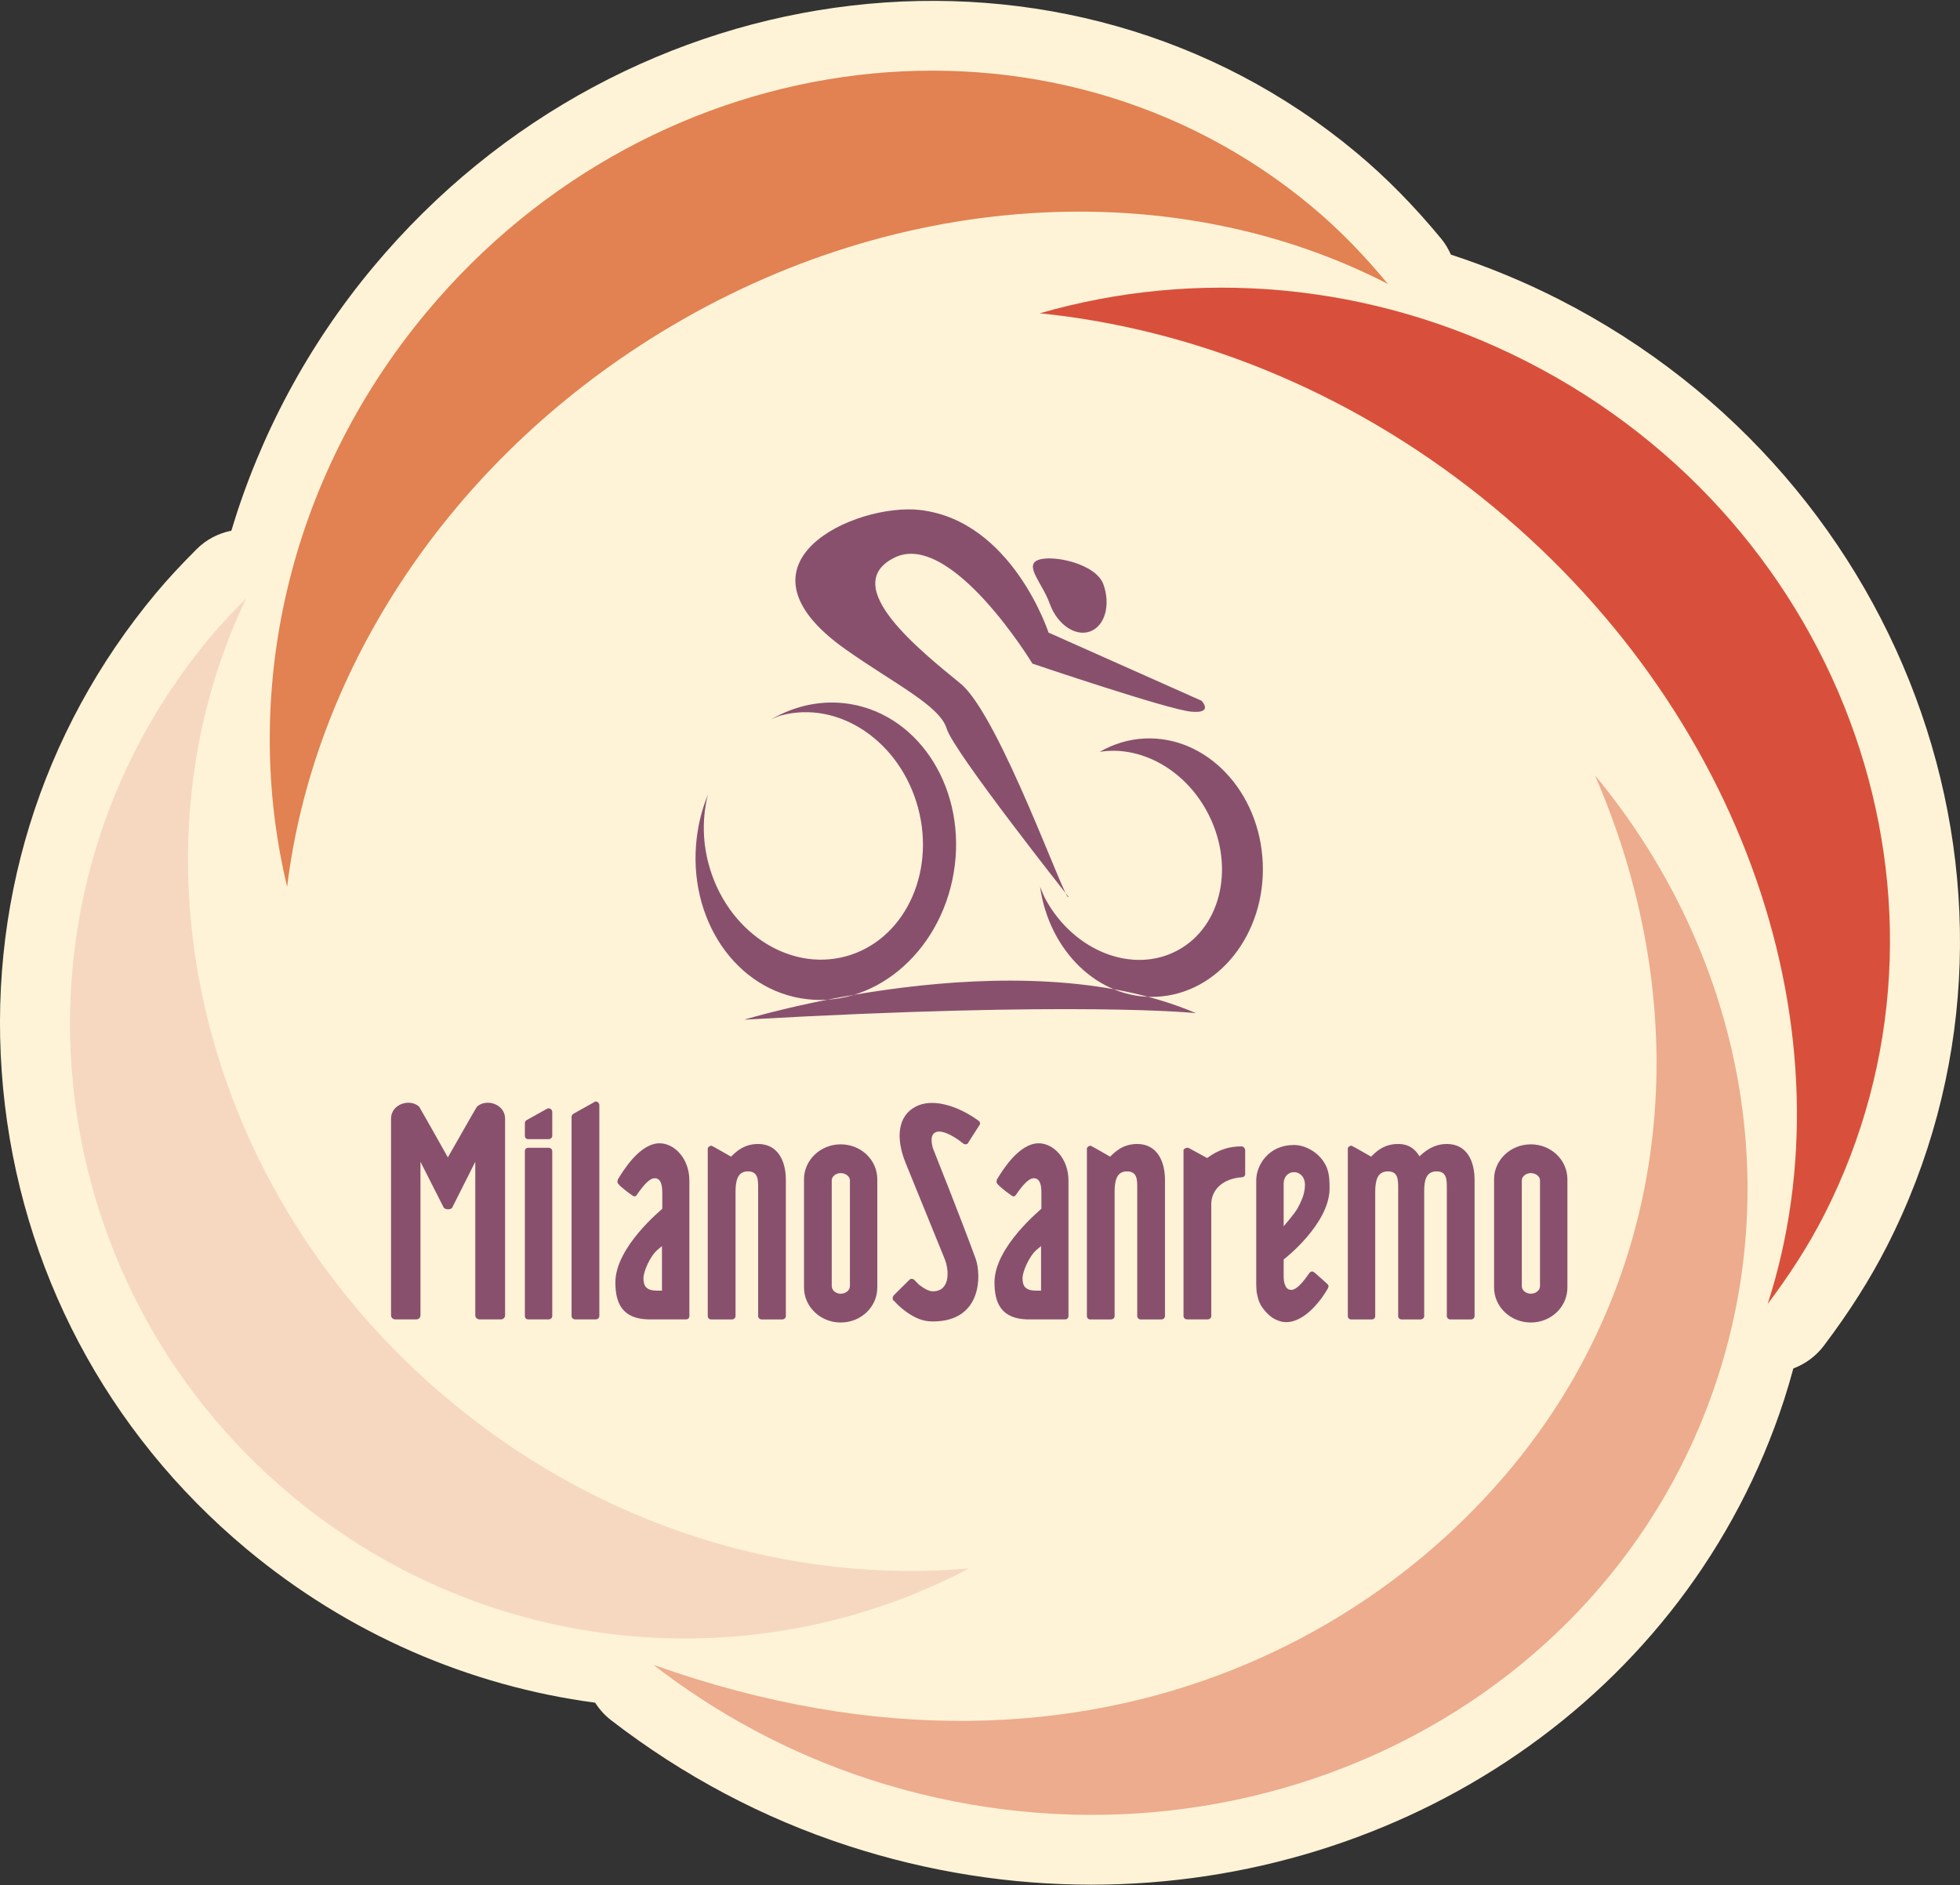
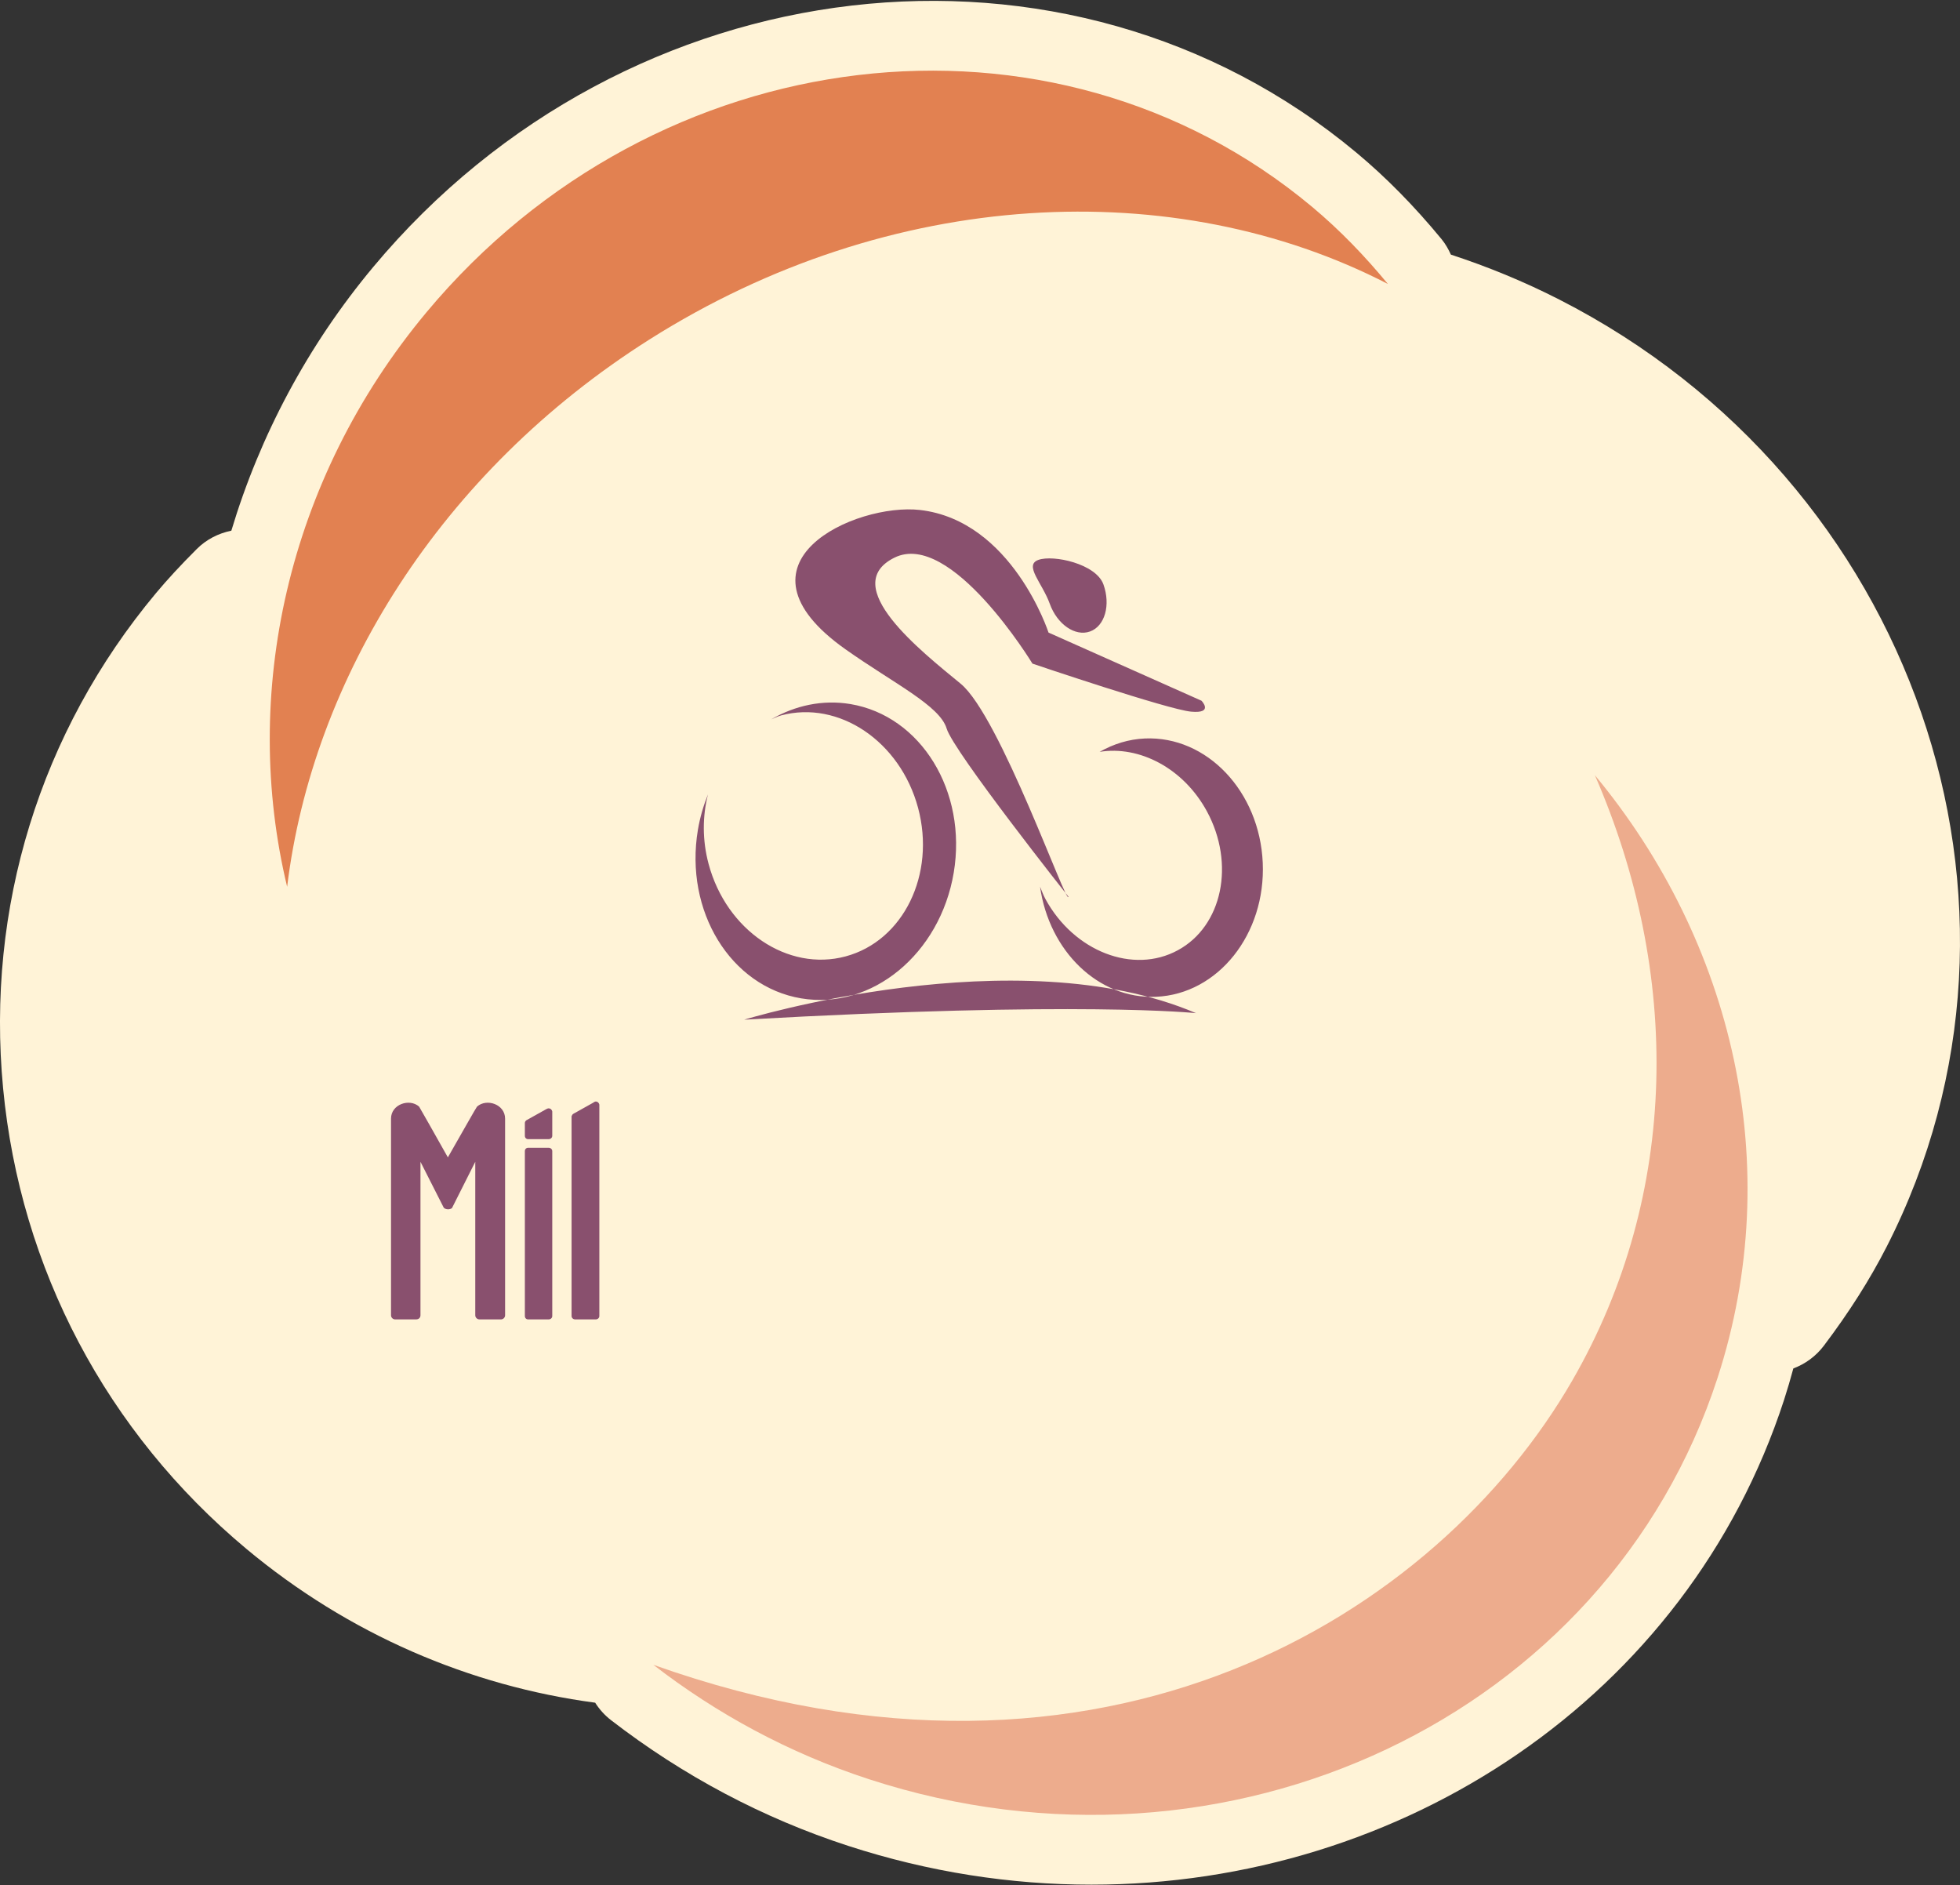
<svg xmlns="http://www.w3.org/2000/svg" viewBox="0 0 2005 1928" width="2005" height="1928">
  <rect x="0" y="0" width="2005" height="1928" fill="#333333" stroke="none" />
  <style>
		tspan { white-space:pre }
		.shp0 { fill: #fff3d7 } 
		.shp1 { fill: #d8503b } 
		.shp2 { fill: #e28151 } 
		.shp3 { fill: #f6d8c1 } 
		.shp4 { fill: #edac8d } 
		.shp5 { fill: #89506e } 
	</style>
  <path id="Path 20" class="shp0" d="M1594.99 306.34C1558.98 287.96 1521.91 272.77 1484.19 260.42C1481.68 254.86 1478.64 249.46 1474.61 244.54C1446.53 210.51 1418.11 181.62 1387.67 156.22C1092.45 -90.17 641.23 -37.75 381.81 273.07C314.67 353.52 265.82 445.68 236.66 542.79C223.59 545.45 211.15 551.64 201.16 561.67C184.44 578.39 171.21 592.74 159.46 606.79C41.09 748.62 -14.4 928.44 3.18 1113.19C20.75 1297.63 109.11 1464.91 252.01 1584.18C356.65 1671.51 480.6 1724.49 608.83 1741.55C613.09 1748.28 618.53 1754.38 625.15 1759.48C698.88 1816.38 780.44 1859.59 867.56 1887.94C950.38 1914.89 1034.29 1927.67 1116.46 1927.67C1434.43 1927.67 1726.02 1736.04 1825 1431.9C1828.47 1421.2 1831.59 1410.44 1834.52 1399.66C1846.58 1395.14 1857.51 1387.31 1865.73 1376.42C1891.8 1341.9 1912.86 1308.69 1930.14 1274.86C2108.14 925.86 1957.78 491.38 1594.99 306.34Z" />
-   <path id="Path 21" class="shp1" d="M1562.01 369.86C1400.25 287.33 1222.08 274.71 1063.66 320.43C1218.7 336.23 1377.31 398.15 1515.48 508.55C1787.3 725.74 1896.34 1061.11 1808.27 1333.67C1829.65 1305.34 1849.36 1275.33 1866.05 1242.66C2026.5 928.11 1890.37 537.33 1562.01 369.86Z" />
  <path id="Path 22" class="shp2" d="M1419.73 290.42C1396.51 262.27 1370.99 235.58 1342.08 211.44C1076.55 -10.18 671.08 38.06 436.43 319.22C292.5 491.64 246.71 711.53 293.73 907.01C319.66 694.16 450.2 482.9 664 347.46C911.16 190.92 1202.33 178.21 1419.73 290.42Z" />
-   <path id="Path 23" class="shp3" d="M251.93 611.84C239.04 624.75 226.41 638.03 214.51 652.3C-4.89 915.16 32.49 1307.92 298.01 1529.52C499.56 1697.73 774.45 1718.66 991.26 1604.2C810.49 1619.93 617.35 1563.82 459.69 1432.26C203.38 1218.31 125.21 876.66 251.93 611.84Z" />
  <path id="Path 24" class="shp4" d="M668.36 1702.81C732.82 1752.56 806.71 1793.04 889.28 1819.92C1255.9 1939.22 1644.32 1755.48 1756.93 1409.5C1827.54 1192.44 1772.68 963.15 1631.51 792.91C1719.47 994.89 1718.72 1220.99 1608.25 1412.24C1471.03 1649.91 1130.01 1867.06 668.36 1702.81Z" />
  <path id="Path 24" class="shp5" d="M761.29 1042.94C761.29 1042.94 1039.55 957.69 1223.47 1036.27C1223.47 1036.27 1105.12 1023.5 761.29 1042.94ZM1291.74 882.43C1288.53 809.47 1234.58 752.55 1171.12 755.33C1154.45 756.08 1138.91 761 1124.9 769.01C1165.52 762.4 1210.6 785.67 1234.58 829.76C1263.75 883.53 1250.49 947.25 1204.84 971.94C1159.26 996.73 1098.61 973.2 1069.39 919.47C1067.2 915.39 1065.68 911.18 1063.95 906.98C1073.22 972.71 1123.58 1022.11 1182.63 1019.53C1246.09 1016.76 1294.92 955.36 1291.74 882.43ZM869.94 720.13C841.43 715.39 813.37 721.57 788.91 735.78C792.23 734.44 795.43 732.7 798.98 731.75C858.11 715.92 920.88 758.24 939.16 826.32C957.38 894.35 924.16 962.35 865 978.22C805.85 994.11 743.1 951.79 724.88 883.71C718.29 859.16 718.59 834.65 724.23 812.52C719.65 823.89 716.06 836.01 713.93 848.74C699.99 931.88 747.3 1009.03 819.58 1021.15C891.83 1033.27 961.7 975.65 975.63 892.58C989.53 809.42 942.22 732.25 869.94 720.13ZM982.74 699.33C942.47 666.19 856.99 599.24 914.92 570.4C972.81 541.66 1056.16 678.77 1056.16 678.77C1056.16 678.77 1194.88 725.78 1218.45 727.89C1242.05 730.06 1229.09 716.72 1229.09 716.72L1072.6 647.01C1072.6 647.01 1035.36 532.45 941.07 521.61C875.48 514.15 739.45 575.42 864.94 664.14C914.36 699.08 961.4 721.7 968.37 745.16C975.39 768.69 1092.93 917.12 1092.93 917.12C1091.69 928.39 1022.96 732.47 982.74 699.33ZM1115.05 645.89C1130.21 640.44 1136.33 618.89 1128.77 597.77C1121.19 576.59 1077.47 567.2 1062.27 572.66C1047.11 578.07 1066.26 596.33 1073.84 617.47C1081.44 638.61 1099.89 651.34 1115.05 645.89ZM516.69 1144.15L516.69 1345.32C516.69 1347.75 514.6 1349.5 512.49 1349.5L490.42 1349.5C488.33 1349.5 486.18 1347.75 486.18 1345.32L486.18 1188.3L462.37 1235.62C460.28 1237.37 456.06 1237.37 453.96 1235.28L430.12 1188.3L430.12 1345.32C430.12 1347.75 428.38 1349.5 425.58 1349.5L404.2 1349.5C402.11 1349.5 400 1347.75 400 1345.32L400 1144.15C400 1129.43 418.93 1123.13 428.74 1131.87C428.74 1131.87 446.25 1162.37 458.15 1183.78C470.43 1162.37 487.62 1131.87 487.97 1131.87C497.76 1123.13 516.69 1129.43 516.69 1144.15ZM536.91 1148.71C536.91 1147.31 537.62 1146.61 538.33 1145.9L559 1134.34C560.4 1133.65 560.73 1133.65 561.09 1133.65C563.2 1133.65 564.6 1135.05 564.94 1136.81L564.94 1161.68C564.94 1163.77 563.2 1165.17 561.09 1165.17L540.42 1165.17C538.33 1165.17 536.91 1163.77 536.91 1161.68L536.91 1148.71ZM540.42 1349.52C538.33 1349.52 536.91 1348.1 536.91 1346.01L536.91 1177.45C536.91 1175.33 538.33 1173.95 540.42 1173.95L561.09 1173.95C563.2 1173.95 564.94 1175.33 564.94 1177.45L564.94 1346.01C564.94 1348.1 563.2 1349.52 561.09 1349.52L540.42 1349.52ZM613.1 1346C613.1 1348.12 611.35 1349.52 609.25 1349.52L588.57 1349.52C586.46 1349.52 584.7 1348.12 584.7 1346L584.7 1141.7C585.08 1140.65 585.77 1139.6 586.46 1139.25L607.14 1127.68C607.5 1127.33 607.85 1126.99 608.21 1126.99C608.54 1126.99 608.9 1126.64 609.25 1126.64C611.35 1126.64 612.75 1128.04 613.1 1129.79L613.1 1346Z" />
-   <path id="Path 25" fill-rule="evenodd" class="shp5" d="M631.95 1207.23L631.95 1206.52C637.22 1197.77 654.39 1169.37 674.7 1169.37C689.78 1169.37 705.21 1184.81 705.21 1207.58L705.21 1346.01C705.21 1348.12 703.81 1349.52 701.7 1349.52L663.13 1349.52C637.22 1348.81 629.5 1333.77 629.5 1311.66C629.5 1275.23 677.16 1237.03 677.5 1236.3L677.5 1219.86C677.5 1213.19 676.45 1205.12 669.8 1205.12C664.55 1205.12 658.59 1211.79 651.58 1221.93C650.87 1223.02 650.18 1223.71 648.78 1223.71C647.38 1223.71 634.75 1213.9 633.01 1211.43C631.95 1210.39 631.61 1209.68 631.61 1208.63C631.61 1207.92 631.61 1207.58 631.95 1207.23ZM677.16 1320.07L677.16 1274.53L672.98 1278.03C664.87 1284.7 658.24 1300.81 658.24 1307.1C658.24 1314.82 660.35 1320.07 672.25 1320.07L677.16 1320.07ZM803.91 1206.87L803.91 1346.01C803.91 1348.12 802.16 1349.54 800.07 1349.54L779.04 1349.54C777.29 1349.54 775.55 1348.12 775.55 1346.01L775.55 1215.3C775.55 1206.54 775.55 1198.11 765.03 1198.11C754.15 1198.11 752.42 1208.27 752.42 1219.49L752.42 1346.01C752.42 1348.12 750.66 1349.54 748.55 1349.54L727.55 1349.54C725.44 1349.54 724.01 1348.12 724.01 1346.01L724.01 1174.27C725.06 1172.88 726.11 1171.84 727.55 1171.84C727.86 1171.84 728.22 1172.19 728.57 1172.19C728.95 1172.19 747.84 1183.05 747.84 1183.05C753.09 1177.8 761.18 1170.08 775.55 1170.08C795.51 1170.08 803.91 1187.25 803.91 1206.87ZM897.44 1316.91C897.44 1336.57 881 1352.68 859.94 1352.68C839.28 1352.68 822.46 1336.57 822.46 1316.91L822.46 1206.18C822.46 1186.56 839.28 1170.44 859.94 1170.44C881 1170.44 897.44 1186.56 897.44 1206.18L897.44 1316.91ZM869.42 1207.23C869.42 1203.38 865.21 1199.87 859.94 1199.87C855.05 1199.87 850.84 1203.38 850.84 1207.23L850.84 1315.53C850.84 1319.72 855.05 1323.23 859.94 1323.23C865.21 1323.23 869.42 1319.72 869.42 1315.53L869.42 1207.23ZM913.61 1329.9C913.25 1329.19 912.9 1328.14 913.25 1327.09C913.25 1326.38 913.61 1325.67 913.96 1325.34C913.96 1324.98 914.3 1324.98 929.71 1309.57C930.78 1308.14 932.16 1307.81 933.58 1308.14C934.63 1308.52 935.32 1308.88 936.03 1309.92L940.25 1314.13C946.21 1318.67 950.75 1320.78 954.27 1320.78C971.77 1320.78 971.44 1300.09 966.17 1287.16C950.75 1249.29 926.22 1189.03 926.22 1189.03C916.05 1163.41 918.5 1141.34 936.72 1131.88C952.49 1123.48 977.4 1129.42 1000.53 1145.9C1001.93 1146.96 1002.62 1148.01 1002.62 1149.06C1002.62 1149.75 1002.27 1150.12 1001.93 1150.81L990.72 1168.32C990.35 1169.74 988.97 1170.43 987.56 1170.43C986.87 1170.43 985.81 1170.1 985.08 1169.39C973.2 1159.91 961.59 1155.02 956.36 1158.53C952.49 1160.6 952.15 1166.56 954.27 1174.3C954.27 1174.3 982.31 1244.37 998.07 1287.5C1003.67 1302.91 1005.43 1351.61 954.27 1351.61C943.75 1351.61 936.03 1348.11 926.57 1341.44C921.32 1337.59 916.05 1332.34 914.65 1330.59L913.61 1329.9ZM1019.75 1207.23L1019.75 1206.52C1025 1197.77 1042.2 1169.37 1062.53 1169.37C1077.59 1169.37 1093.02 1184.81 1093.02 1207.58L1093.02 1346.01C1093.02 1348.12 1091.62 1349.52 1089.51 1349.52L1050.94 1349.52C1025 1348.81 1017.31 1333.77 1017.31 1311.66C1017.31 1275.23 1064.97 1237.03 1065.31 1236.3L1065.31 1219.86C1065.31 1213.19 1064.28 1205.12 1057.61 1205.12C1052.36 1205.12 1046.42 1211.79 1039.39 1221.93C1038.68 1223.02 1037.97 1223.71 1036.57 1223.71C1035.19 1223.71 1022.56 1213.9 1020.8 1211.43C1019.75 1210.39 1019.4 1209.68 1019.4 1208.63C1019.4 1207.92 1019.4 1207.58 1019.75 1207.23ZM1064.97 1320.07L1064.97 1274.53L1060.75 1278.03C1052.7 1284.7 1046.02 1300.81 1046.02 1307.1C1046.02 1314.82 1048.18 1320.07 1060.06 1320.07L1064.97 1320.07ZM1191.73 1206.87L1191.73 1346.01C1191.73 1348.12 1189.96 1349.54 1187.89 1349.54L1166.86 1349.54C1165.09 1349.54 1163.35 1348.12 1163.35 1346.01L1163.35 1215.3C1163.35 1206.54 1163.35 1198.11 1152.81 1198.11C1141.96 1198.11 1140.2 1208.27 1140.2 1219.49L1140.2 1346.01C1140.2 1348.12 1138.48 1349.54 1136.35 1349.54L1115.33 1349.54C1113.24 1349.54 1111.84 1348.12 1111.84 1346.01L1111.84 1174.27C1112.88 1172.88 1113.93 1171.84 1115.33 1171.84C1115.7 1171.84 1116.04 1172.19 1116.37 1172.19C1116.75 1172.19 1135.64 1183.05 1135.64 1183.05C1140.93 1177.8 1148.96 1170.08 1163.35 1170.08C1183.31 1170.08 1191.73 1187.25 1191.73 1206.87ZM1273.76 1176.05L1273.76 1200.94C1273.76 1202.69 1272.34 1204.07 1270.62 1204.07C1250.65 1205.48 1239.08 1217.04 1239.08 1231.77L1239.08 1345.99C1239.08 1348.12 1237.33 1349.52 1235.23 1349.52L1214.53 1349.52C1212.42 1349.52 1210.68 1348.12 1210.68 1345.99L1210.68 1176.05C1211.74 1174.66 1213.13 1173.95 1214.53 1173.95C1214.86 1173.95 1215.59 1173.95 1216.28 1174.31C1216.98 1174.66 1234.86 1184.45 1234.86 1184.45C1245.4 1176.76 1255.88 1172.51 1270.25 1172.51C1272.34 1172.89 1273.43 1174.31 1273.76 1176.05ZM1358.67 1317.27C1353.44 1326.73 1336.24 1352.31 1315.56 1352.31C1314.53 1352.31 1312.76 1351.97 1311.71 1351.97C1308.53 1351.28 1306.1 1350.22 1303.28 1348.81C1299.1 1346.35 1294.16 1341.81 1290.33 1335.85C1287.18 1330.6 1286.47 1326.73 1285.44 1321.12C1285.44 1319.39 1285.08 1316.58 1285.08 1314.1L1285.08 1207.23C1285.08 1191.48 1298.03 1171.13 1323.28 1171.13L1324.7 1171.13C1335.89 1171.49 1350.97 1179.21 1357.27 1194.27C1360.09 1201.63 1360.09 1208.64 1360.09 1215.98C1359.73 1252.08 1313.8 1287.82 1313.13 1288.18L1313.13 1304.66C1313.13 1308.49 1313.47 1312.38 1314.87 1314.83C1314.87 1315.52 1316.27 1318.34 1319.07 1319.03C1324.7 1320.79 1331.33 1313.76 1339.05 1302.55C1339.76 1301.48 1340.8 1300.46 1342.56 1300.46C1343.25 1300.81 1344.28 1301.13 1345.03 1301.86C1347.12 1303.6 1357.62 1313.07 1357.62 1313.07C1358.67 1314.1 1359.02 1314.83 1359.02 1315.87C1359.02 1316.23 1358.67 1316.92 1358.67 1317.27ZM1313.13 1254.19C1313.13 1254.19 1323.99 1241.93 1327.5 1235.62C1330.99 1229.32 1333.11 1223.36 1333.42 1221.96C1335.55 1214.22 1336.94 1202.69 1326.41 1199.18C1324.7 1198.83 1322.94 1198.83 1321.16 1199.18C1319.76 1199.52 1313.13 1201.63 1313.13 1211.08L1313.13 1254.19ZM1508.43 1206.87L1508.43 1346.01C1508.43 1348.12 1506.67 1349.54 1504.91 1349.54L1483.54 1349.54C1481.78 1349.54 1480.04 1348.12 1480.04 1346.01L1480.04 1215.3C1480.04 1206.54 1480.04 1198.11 1469.5 1198.11C1459 1198.11 1456.91 1207.23 1456.91 1217.75L1456.91 1346.01C1456.91 1348.12 1455.15 1349.54 1453.06 1349.54L1433.8 1349.54C1431.67 1349.54 1430.26 1348.12 1430.26 1346.01L1430.26 1215.3C1430.26 1206.54 1430.26 1198.11 1419.76 1198.11C1408.53 1198.11 1406.8 1208.27 1406.8 1219.49L1406.8 1346.01C1406.8 1348.12 1405.39 1349.54 1403.28 1349.54L1382.26 1349.54C1380.17 1349.54 1378.77 1348.12 1378.77 1346.01L1378.77 1174.27C1379.46 1172.88 1380.86 1171.84 1382.26 1171.84C1382.6 1171.84 1382.97 1172.19 1383.33 1172.19C1383.68 1172.19 1402.59 1183.05 1402.59 1183.05C1407.84 1177.8 1415.54 1170.08 1430.26 1170.08C1441.16 1170.08 1447.79 1175.35 1452.02 1182.71C1457.29 1177.8 1466.38 1170.08 1480.04 1170.08C1500.37 1170.08 1508.43 1187.25 1508.43 1206.87ZM1603.39 1316.91C1603.39 1336.57 1586.93 1352.68 1565.89 1352.68C1545.22 1352.68 1528.37 1336.57 1528.37 1316.91L1528.37 1206.18C1528.37 1186.56 1545.22 1170.44 1565.89 1170.44C1586.93 1170.44 1603.39 1186.56 1603.39 1206.18L1603.39 1316.91ZM1575.36 1207.23C1575.36 1203.38 1571.14 1199.87 1565.89 1199.87C1561 1199.87 1556.75 1203.38 1556.75 1207.23L1556.75 1315.53C1556.75 1319.72 1561 1323.23 1565.89 1323.23C1571.14 1323.23 1575.36 1319.72 1575.36 1315.53L1575.36 1207.23Z" />
</svg>